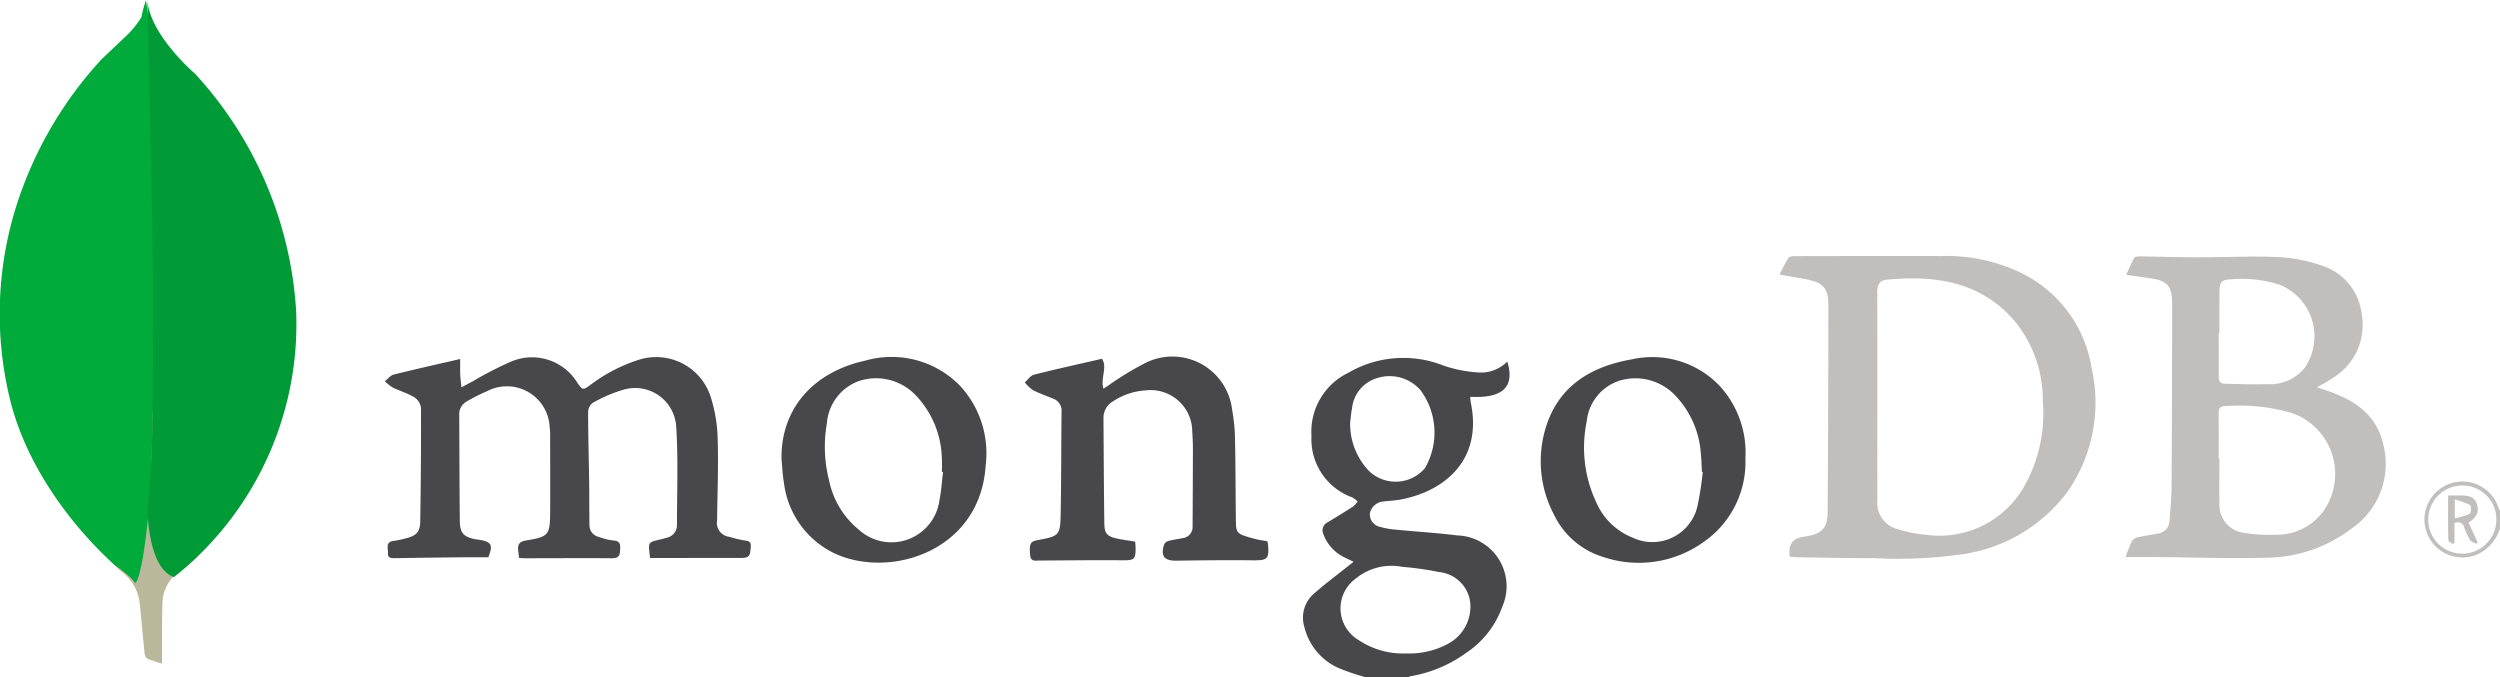
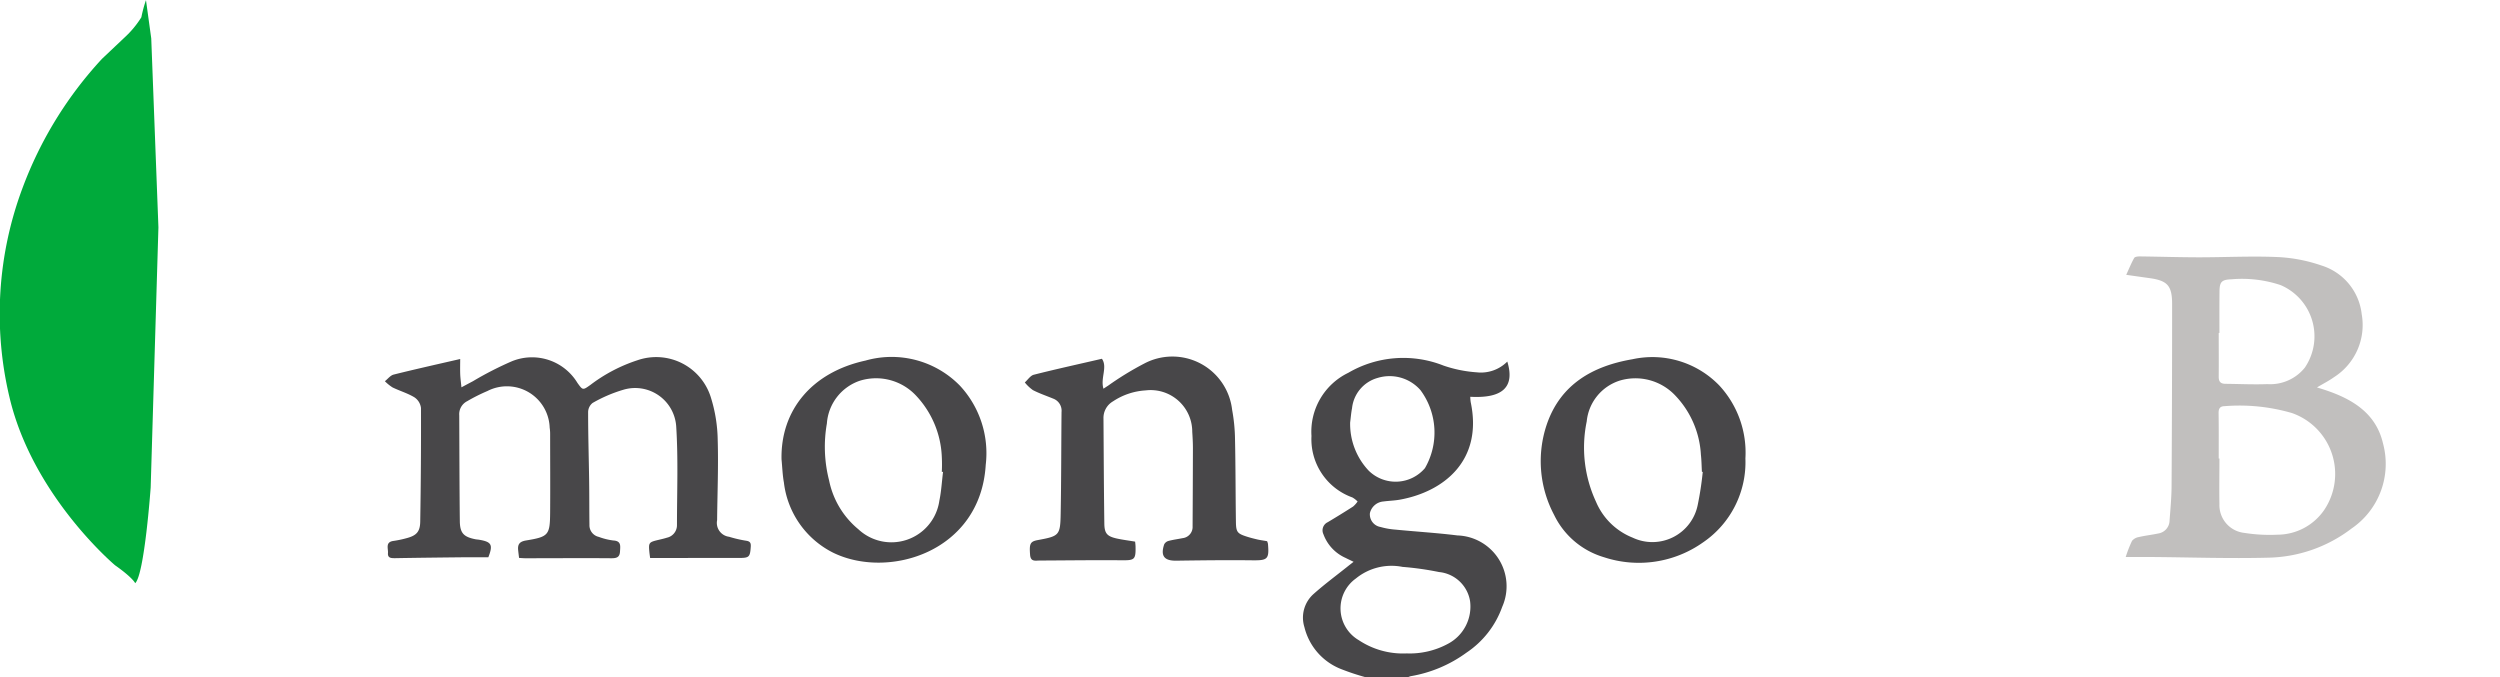
<svg xmlns="http://www.w3.org/2000/svg" width="139.423" height="37.778" viewBox="0 0 139.423 37.778">
  <defs>
    <style>.a{fill:#b9b89a;}.b{fill:#484749;}.c{fill:#c1bfbe;}.d{fill:#00aa3b;}.e{fill:#009b36;}</style>
  </defs>
  <g transform="translate(-1273.752 -1310.258)">
-     <path class="a" d="M1312.4,1465.989c1.84,3.006,5.15,4.857,2.159,7.729a5.869,5.869,0,0,1-.823.683,2.2,2.2,0,0,0-1,1.879c-.034.908-.017,1.818-.022,2.727,0,.17,0,.341,0,.566a7.806,7.806,0,0,1-.828-.277c-.08-.036-.134-.2-.146-.31-.1-.93-.174-1.862-.274-2.792a2.533,2.533,0,0,0-1.005-1.744c-3.274-2.739-.553-5.209,1-8.706" transform="translate(-29.925 -132.307)" />
    <path class="b" d="M1764.792,1461.943a13.341,13.341,0,0,1-1.456-.485,3.368,3.368,0,0,1-1.994-2.319,1.765,1.765,0,0,1,.512-1.849c.591-.526,1.23-1,1.848-1.493.107-.086.216-.171.383-.3-.2-.1-.323-.154-.447-.218a2.312,2.312,0,0,1-1.237-1.324.5.5,0,0,1,.239-.666q.716-.425,1.416-.874a1.4,1.4,0,0,0,.252-.282,1.328,1.328,0,0,0-.293-.227,3.448,3.448,0,0,1-2.279-3.426,3.648,3.648,0,0,1,2.055-3.525,6.089,6.089,0,0,1,5.313-.4,7.187,7.187,0,0,0,1.848.374,2.07,2.07,0,0,0,1.705-.6c.434,1.419-.257,2.064-2.065,1.964a2.317,2.317,0,0,0,.024.3c.693,3.271-1.518,5-3.957,5.439-.3.053-.605.059-.907.1a.841.841,0,0,0-.757.647.713.713,0,0,0,.594.776,4.076,4.076,0,0,0,.816.145c1.158.113,2.32.183,3.474.326a2.835,2.835,0,0,1,2.494,3.983,5.143,5.143,0,0,1-1.989,2.551,7.353,7.353,0,0,1-3.112,1.315.887.887,0,0,0-.179.071Zm2.244-1.338a4.483,4.483,0,0,0,2.323-.542,2.344,2.344,0,0,0,1.22-2.385,1.943,1.943,0,0,0-1.732-1.611,16.532,16.532,0,0,0-2.034-.287,3.147,3.147,0,0,0-2.6.646,2.052,2.052,0,0,0,.158,3.439A4.453,4.453,0,0,0,1767.036,1460.606Zm-3.143-12.891a3.8,3.8,0,0,0,1.041,2.707,2.145,2.145,0,0,0,3.131-.149,3.969,3.969,0,0,0-.252-4.351,2.285,2.285,0,0,0-2.392-.678,1.967,1.967,0,0,0-1.423,1.689C1763.947,1447.19,1763.928,1447.454,1763.894,1447.715Z" transform="translate(-414.844 -113.907)" />
-     <path class="c" d="M2184.945,1493.052a2.346,2.346,0,0,1-1.239,1.453,2.117,2.117,0,1,1,1.148-2.619c.026.073.06.143.09.214Zm-2.094-2.378a1.9,1.9,0,1,0,1.892,1.883A1.88,1.88,0,0,0,2182.852,1490.675Z" transform="translate(-771.771 -153.339)" />
-     <path class="c" d="M1940.029,1422.789c-.061-.747.161-1.031.841-1.125.946-.131,1.27-.445,1.277-1.388q.042-5.782.04-11.564c0-.88-.3-1.2-1.162-1.382-.49-.1-.985-.175-1.564-.276.172-.33.313-.634.489-.916a.413.413,0,0,1,.307-.113q4.125-.011,8.251-.005a9.583,9.583,0,0,1,4.385.918,7.147,7.147,0,0,1,3.98,5.356,8.681,8.681,0,0,1-1.328,6.844,8.882,8.882,0,0,1-5.712,3.487,25.327,25.327,0,0,1-5.064.245c-1.415,0-2.831-.03-4.246-.049C1940.365,1422.819,1940.207,1422.8,1940.029,1422.789Zm4.893-8.948c0,1.94-.01,3.879,0,5.819a1.5,1.5,0,0,0,1.167,1.6,7,7,0,0,0,1.51.3,5.438,5.438,0,0,0,5.429-2.55,8.273,8.273,0,0,0,1.12-4.9,6.923,6.923,0,0,0-1.65-4.555c-1.907-2.143-4.408-2.466-7.075-2.215-.378.035-.509.321-.508.686C1944.924,1409.962,1944.921,1411.9,1944.922,1413.841Z" transform="translate(-566.47 -81.483)" />
    <path class="c" d="M2068.99,1422.955a6.985,6.985,0,0,1,.352-.9.621.621,0,0,1,.38-.213c.359-.083.728-.124,1.088-.2a.743.743,0,0,0,.626-.721c.048-.644.109-1.289.112-1.934q.03-5.071.03-10.141c0-1.026-.26-1.308-1.272-1.446-.391-.054-.781-.11-1.287-.182.161-.351.284-.657.445-.942.038-.067.205-.086.313-.085,1.1.013,2.2.049,3.293.05,1.469,0,2.939-.078,4.4-.014a8.7,8.7,0,0,1,2.432.469,3.215,3.215,0,0,1,2.25,2.721,3.446,3.446,0,0,1-1.532,3.5c-.287.207-.608.368-.962.58.189.06.346.108.5.16,1.509.507,2.793,1.3,3.18,2.958a4.364,4.364,0,0,1-1.752,4.751,7.9,7.9,0,0,1-4.682,1.627c-2.139.054-4.281-.02-6.422-.038C2070.028,1422.952,2069.568,1422.955,2068.99,1422.955Zm5.187-5.492h.04c0,.844-.016,1.69,0,2.534a1.557,1.557,0,0,0,1.39,1.613,9.034,9.034,0,0,0,1.856.1,3.173,3.173,0,0,0,2.6-1.383,3.6,3.6,0,0,0-1.8-5.4,10.446,10.446,0,0,0-3.766-.384c-.257.005-.33.147-.327.387C2074.183,1415.772,2074.177,1416.618,2074.177,1417.463Zm.039-7.006h-.039c0,.818.008,1.636,0,2.453,0,.276.115.383.373.386.779.007,1.56.047,2.338.017a2.472,2.472,0,0,0,2.094-.923,3.105,3.105,0,0,0-1.355-4.6,6.79,6.79,0,0,0-2.736-.323c-.55.02-.667.139-.67.69C2074.213,1408.926,2074.216,1409.692,2074.216,1410.457Z" transform="translate(-676.689 -81.633)" />
    <path class="b" d="M1432.511,1455.178c-.017-.13-.031-.221-.04-.312-.053-.54-.032-.569.479-.692.167-.04.336-.076.5-.129a.711.711,0,0,0,.558-.691c0-1.847.075-3.7-.044-5.539a2.294,2.294,0,0,0-2.929-2.025,7.95,7.95,0,0,0-1.733.742.662.662,0,0,0-.249.51c0,1.279.039,2.559.057,3.838.012.818.006,1.637.017,2.455a.664.664,0,0,0,.521.666,3.578,3.578,0,0,0,.806.2c.457.025.393.311.378.607-.017.328-.183.387-.49.384-1.6-.014-3.2,0-4.8,0-.1,0-.208-.011-.34-.018-.018-.153-.037-.293-.051-.434-.033-.328.08-.48.444-.54,1.261-.207,1.331-.3,1.34-1.583.011-1.451,0-2.9,0-4.352a2.321,2.321,0,0,0-.026-.355,2.385,2.385,0,0,0-3.474-2.043,9.925,9.925,0,0,0-1.13.568.81.81,0,0,0-.439.784c.009,1.968.011,3.936.032,5.9.007.67.214.884.871,1.014.065.013.132.015.2.026.707.119.789.281.519.98-.508,0-1.009,0-1.509,0-1.229.013-2.459.027-3.688.049-.219,0-.422,0-.4-.285.02-.256-.163-.617.313-.678a5.858,5.858,0,0,0,.7-.146c.566-.145.777-.352.786-.932q.052-3.167.042-6.335a.837.837,0,0,0-.365-.594c-.379-.23-.82-.357-1.221-.553a2.374,2.374,0,0,1-.427-.346c.162-.127.307-.324.489-.37,1.2-.3,2.412-.569,3.711-.869,0,.235-.009.534,0,.832.01.25.045.5.069.748.214-.114.428-.229.643-.342a19.087,19.087,0,0,1,2.143-1.1,2.962,2.962,0,0,1,3.683,1.195c.3.418.3.414.723.113a8.851,8.851,0,0,1,2.62-1.375,3.191,3.191,0,0,1,4.1,2.078,8.32,8.32,0,0,1,.38,2.365c.045,1.49-.019,2.983-.033,4.474a.779.779,0,0,0,.668.926,6.85,6.85,0,0,0,.963.223c.21.033.258.13.246.319-.039.605-.089.642-.7.639C1435.795,1455.174,1434.17,1455.178,1432.511,1455.178Z" transform="translate(-122.502 -113.801)" />
    <path class="b" d="M1663.292,1454.11c.01.1.021.182.023.26.017.749-.053.787-.781.78-1.52-.014-3.04.008-4.56.015-.243,0-.51.083-.54-.32-.047-.615,0-.743.434-.822,1.193-.22,1.25-.26,1.272-1.474.034-1.887.03-3.776.048-5.664a.719.719,0,0,0-.465-.75c-.378-.156-.768-.287-1.13-.474a2.2,2.2,0,0,1-.453-.429c.166-.148.311-.38.5-.429,1.239-.314,2.488-.587,3.8-.891.327.465-.092,1.076.086,1.67.086-.056.165-.11.247-.161a17.1,17.1,0,0,1,2.019-1.238,3.353,3.353,0,0,1,4.91,2.58,9.708,9.708,0,0,1,.161,1.651c.033,1.531.028,3.063.05,4.594.008.581.081.658.646.835.176.056.355.1.535.143s.364.064.558.1a.671.671,0,0,1,.048.146c.076.858-.022.93-.864.92-1.414-.017-2.829,0-4.242.021-.672.012-.9-.258-.68-.913a.39.39,0,0,1,.249-.191c.255-.068.519-.1.777-.153a.628.628,0,0,0,.557-.664q.013-2.177.018-4.354c0-.3-.017-.607-.037-.91a2.322,2.322,0,0,0-2.6-2.312,3.683,3.683,0,0,0-1.821.612,1.066,1.066,0,0,0-.53.956c.014,1.954.021,3.908.048,5.862.008.556.158.711.707.833C1662.605,1454.009,1662.932,1454.05,1663.292,1454.11Z" transform="translate(-326.235 -113.646)" />
    <path class="b" d="M1861.547,1449.606a5.412,5.412,0,0,1-2.359,4.682,6.2,6.2,0,0,1-5.525.831,4.5,4.5,0,0,1-2.789-2.37,6.388,6.388,0,0,1-.406-5.031c.766-2.247,2.571-3.264,4.782-3.642a5.192,5.192,0,0,1,4.842,1.465A5.507,5.507,0,0,1,1861.547,1449.606Zm-2.379.756-.047-.01c-.018-.316-.02-.633-.056-.947a5.184,5.184,0,0,0-1.43-3.306,3.052,3.052,0,0,0-3.1-.83,2.658,2.658,0,0,0-1.838,2.276,7.173,7.173,0,0,0,.518,4.48,3.7,3.7,0,0,0,2.04,2,2.578,2.578,0,0,0,3.635-1.835A17.979,17.979,0,0,0,1859.168,1450.362Z" transform="translate(-490.455 -113.784)" />
    <path class="b" d="M1566.117,1449.655c-.055-2.729,1.68-4.851,4.683-5.507a5.323,5.323,0,0,1,5.266,1.4,5.526,5.526,0,0,1,1.439,4.418c-.291,4.875-5.452,6.412-8.532,4.885a5.037,5.037,0,0,1-2.723-3.9C1566.172,1450.525,1566.16,1450.087,1566.117,1449.655Zm9.008.7-.069,0a8.158,8.158,0,0,0,0-.829,5.281,5.281,0,0,0-1.415-3.4,3.051,3.051,0,0,0-3.165-.851,2.718,2.718,0,0,0-1.829,2.379,7.521,7.521,0,0,0,.123,3.177,4.748,4.748,0,0,0,1.635,2.727,2.7,2.7,0,0,0,4.515-1.6C1575.029,1451.434,1575.058,1450.891,1575.125,1450.356Z" transform="translate(-248.78 -113.781)" />
-     <path class="c" d="M2190.718,1497.125l.5,1.091-.066.1c-.117-.067-.278-.106-.342-.206a3.941,3.941,0,0,1-.336-.712.362.362,0,0,0-.542-.235v1.088l-.088.079c-.089-.077-.254-.152-.256-.231-.019-.813-.012-1.627-.012-2.484.281,0,.528,0,.775,0,.376.005.721.077.839.5S2191.17,1496.843,2190.718,1497.125Zm-.768-1.286v1.049a3.991,3.991,0,0,0,.844-.259.541.541,0,0,0,.013-.484A4.267,4.267,0,0,0,2189.95,1495.839Z" transform="translate(-779.296 -157.724)" />
    <path class="d" d="M1281.893,1310.266l.294,2.137.4,10.535-.432,14.507s-.346,4.853-.864,5.337c0,0-.121-.294-1.123-1,0,0-4.594-3.86-5.889-9.378a20.046,20.046,0,0,1,.725-11.649,21.726,21.726,0,0,1,4.439-7.219l1.261-1.192a5.406,5.406,0,0,0,.932-1.123A7.085,7.085,0,0,1,1281.893,1310.266Z" />
-     <path class="e" d="M1328.865,1310.258s.432,16.987.315,18.5c0,0,.065,7.851-.315,9.664,0,0-.036,3.495,1.485,4.021a17.991,17.991,0,0,0,6.814-14.859,21.459,21.459,0,0,0-5.644-13.221S1329.018,1312.232,1328.865,1310.258Z" transform="translate(-46.897)" />
  </g>
</svg>